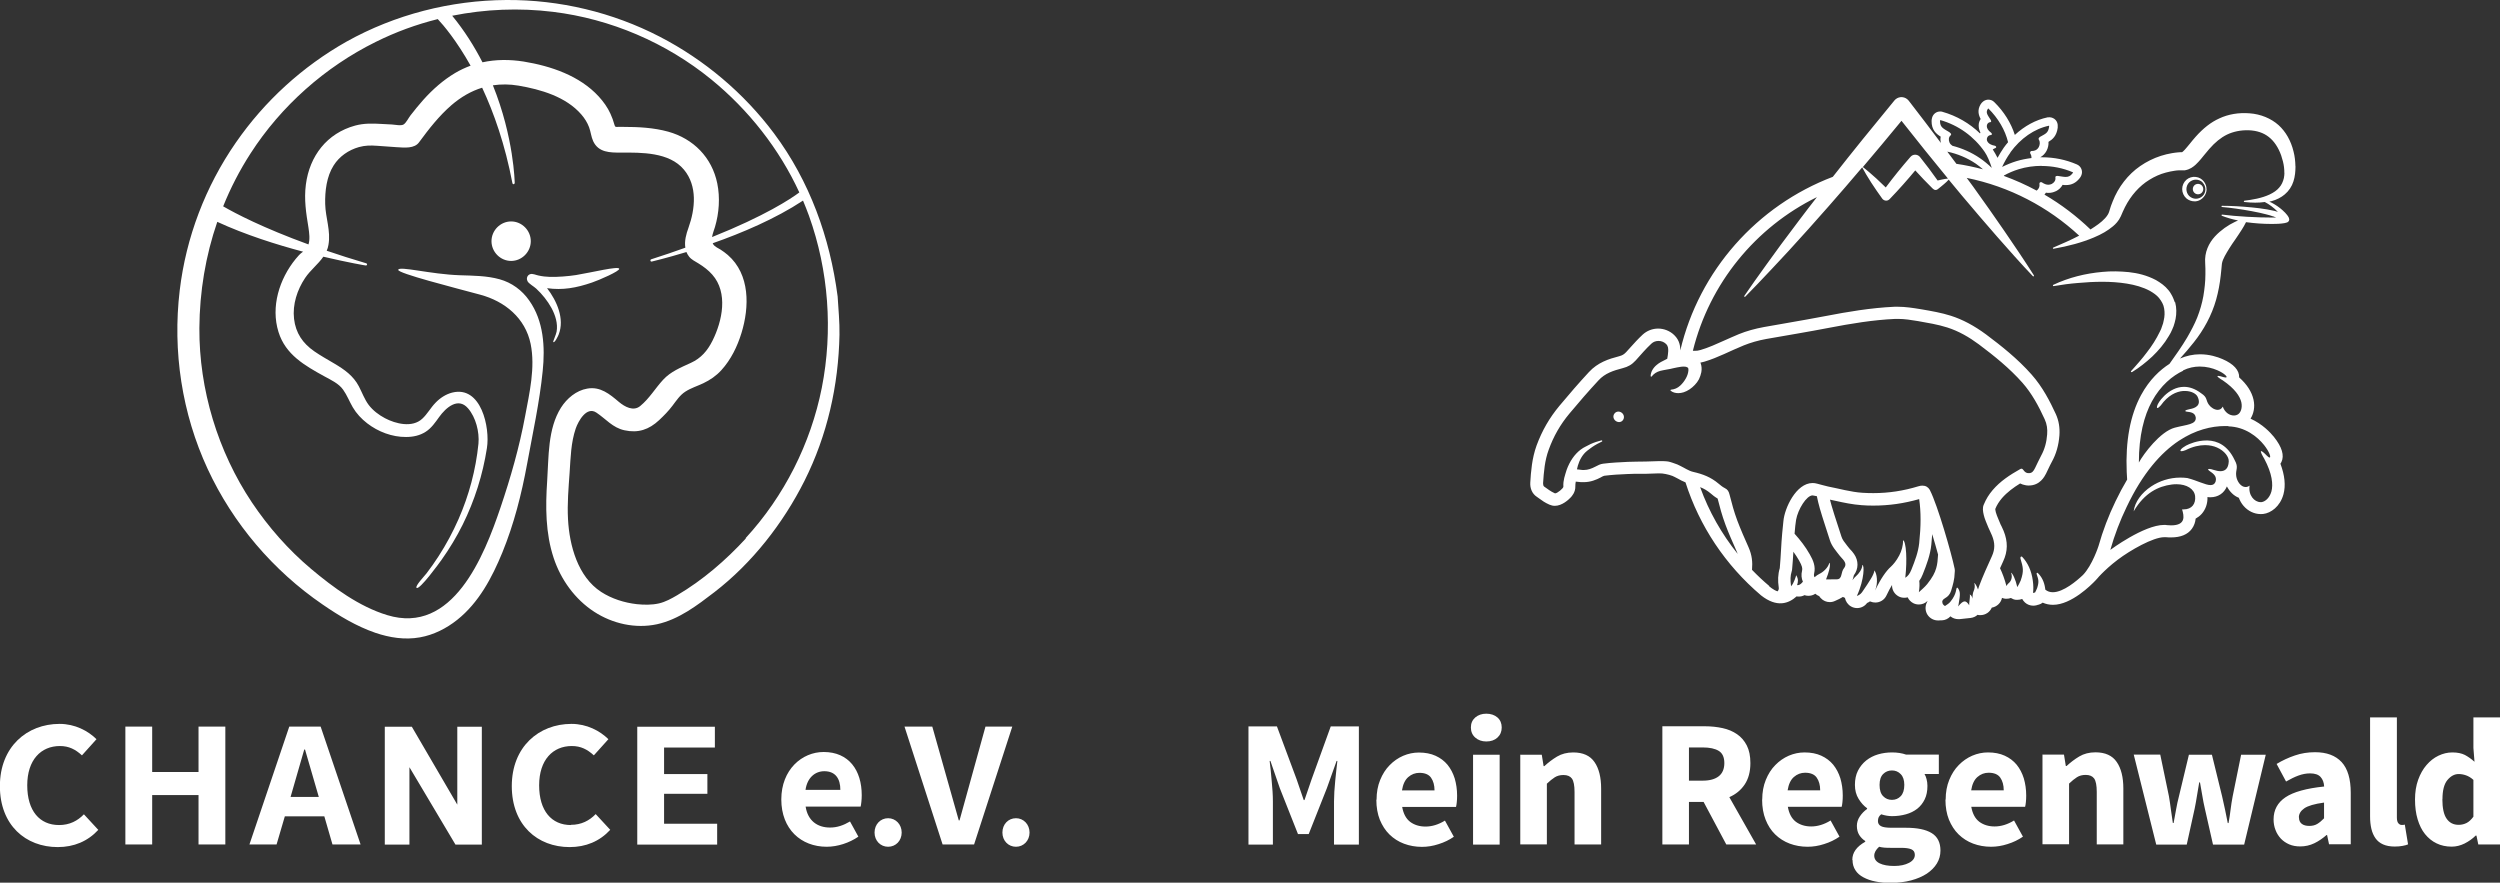
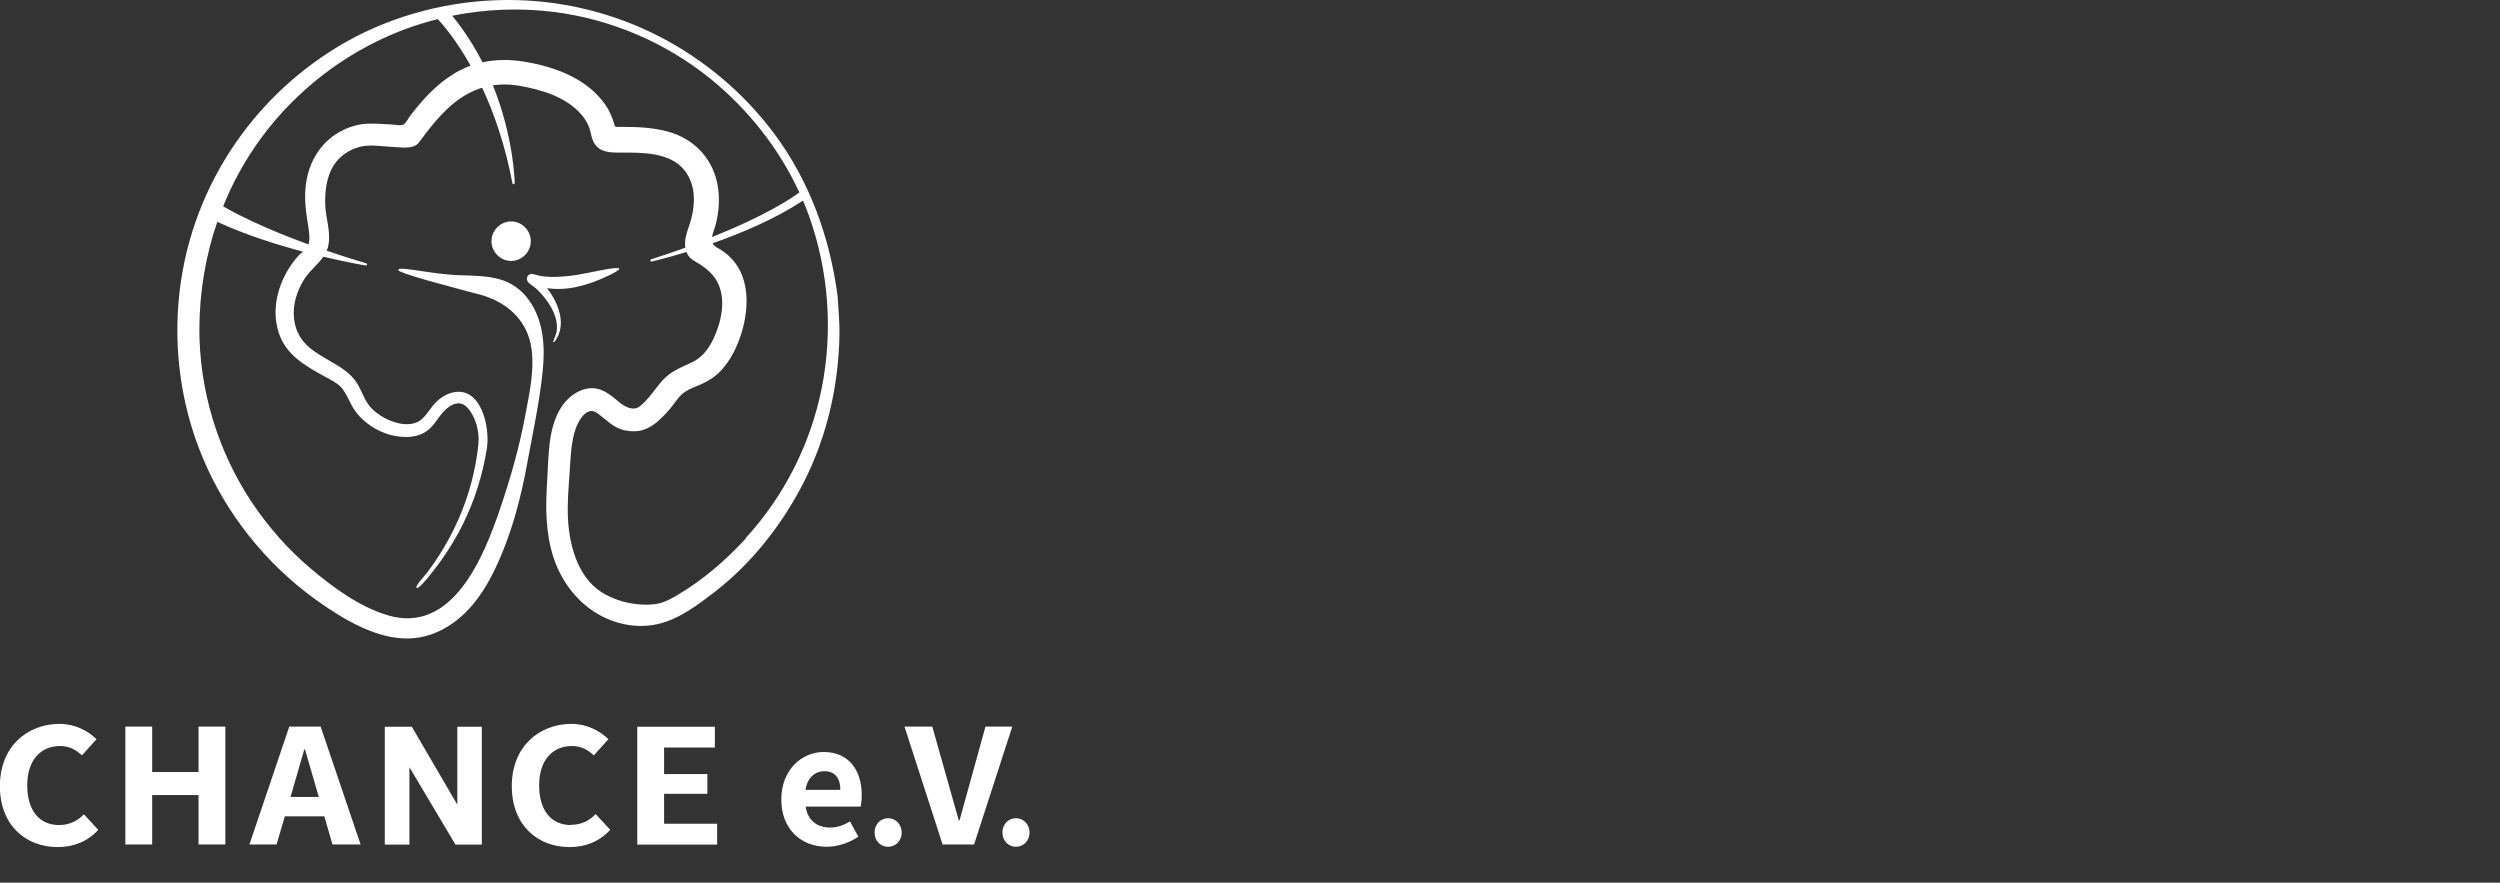
<svg xmlns="http://www.w3.org/2000/svg" id="Ebene_2" data-name="Ebene 2" viewBox="0 0 230.32 81.32">
  <rect x="0" y="0" width="230.32" height="81.32" fill="#333333" stroke="none" />
  <defs>
    <style>
      .cls-1 {
        fill: #fff;
        stroke-width: 0px;
      }
    </style>
  </defs>
  <g id="Ebene_1-2" data-name="Ebene 1">
-     <path class="cls-1" d="M115.04,66.92h2.6l1.82,4.89.65,1.9h.07l.65-1.9,1.77-4.89h2.59v10.89h-2.29v-3.99c0-.27.01-.56.03-.89.02-.32.05-.65.08-.98.03-.33.07-.65.1-.97.03-.32.07-.61.1-.88h-.07l-.9,2.52-1.67,4.22h-.99l-1.67-4.22-.87-2.52h-.07c.03.27.07.56.1.88.03.32.06.64.09.97.03.33.05.65.08.98.02.32.03.62.03.89v3.99h-2.25v-10.89ZM126.82,73.67c0-.67.11-1.27.33-1.81.22-.54.51-1,.88-1.37.36-.37.78-.66,1.24-.86.47-.2.95-.3,1.45-.3.59,0,1.1.1,1.54.3.44.2.81.48,1.1.83.29.36.51.78.66,1.26.14.48.22,1.01.22,1.58,0,.22-.01.43-.03.61-.02.18-.04.33-.07.43h-4.96c.11.63.36,1.09.74,1.38.38.28.85.43,1.41.43.59,0,1.19-.18,1.79-.55l.82,1.49c-.42.29-.89.52-1.41.68-.52.17-1.03.25-1.53.25-.59,0-1.14-.1-1.65-.29-.51-.19-.96-.48-1.34-.85-.38-.37-.67-.83-.89-1.36-.21-.53-.32-1.15-.32-1.84ZM132.16,72.82c0-.48-.11-.87-.32-1.17-.21-.3-.57-.45-1.07-.45-.39,0-.73.13-1.03.39-.3.26-.49.67-.58,1.23h2.99ZM136.93,68.31c-.41,0-.75-.12-1.02-.36-.27-.24-.4-.55-.4-.93s.13-.68.4-.92c.27-.23.61-.35,1.02-.35s.77.12,1.03.35c.26.23.39.54.39.92s-.13.69-.39.93c-.26.24-.6.36-1.03.36ZM135.71,69.53h2.45v8.28h-2.45v-8.28ZM140.04,69.53h2l.17,1.05h.07c.36-.33.75-.63,1.17-.88.42-.25.92-.38,1.49-.38.9,0,1.56.3,1.96.89.41.59.61,1.41.61,2.45v5.14h-2.45v-4.83c0-.6-.08-1.01-.24-1.24-.16-.22-.42-.33-.78-.33-.31,0-.58.07-.8.21-.22.14-.47.34-.73.59v5.59h-2.45v-8.28ZM159.04,77.8l-2.09-3.92h-1.35v3.92h-2.45v-10.89h3.92c.58,0,1.12.06,1.63.17.51.11.95.3,1.33.56.38.26.68.61.9,1.04.22.43.33.97.33,1.62,0,.8-.18,1.46-.53,1.98-.35.52-.82.9-1.41,1.16l2.47,4.36h-2.76ZM155.6,71.92h1.27c.65,0,1.14-.14,1.48-.41.34-.27.51-.68.51-1.21s-.17-.91-.51-1.12c-.34-.21-.83-.32-1.48-.32h-1.27v3.06ZM162.35,73.66c0-.67.11-1.27.33-1.81.22-.54.51-1,.88-1.37.36-.37.78-.66,1.24-.86.47-.2.95-.3,1.45-.3.59,0,1.1.1,1.54.3.44.2.81.48,1.1.83.29.36.51.78.66,1.26.14.48.22,1.01.22,1.58,0,.22-.01.43-.03.61-.02.18-.04.33-.07.43h-4.96c.11.63.36,1.09.74,1.38.38.28.85.43,1.41.43.59,0,1.19-.18,1.79-.55l.82,1.49c-.42.29-.89.52-1.41.68-.52.17-1.03.25-1.53.25-.59,0-1.14-.1-1.65-.29-.51-.19-.96-.48-1.34-.85-.38-.37-.67-.83-.88-1.36-.21-.53-.32-1.15-.32-1.84ZM167.69,72.81c0-.48-.11-.87-.32-1.17-.21-.3-.57-.45-1.07-.45-.39,0-.73.13-1.03.39-.3.26-.49.67-.58,1.23h2.99ZM170.65,79.22c0-.67.39-1.22,1.19-1.67v-.07c-.22-.14-.41-.33-.55-.55-.14-.22-.22-.51-.22-.85,0-.3.09-.59.27-.86.18-.27.4-.5.67-.69v-.07c-.29-.2-.55-.49-.78-.86-.23-.37-.34-.8-.34-1.29s.09-.94.28-1.31c.19-.37.44-.68.76-.94.32-.25.68-.44,1.09-.56.41-.12.84-.18,1.29-.18.49,0,.92.07,1.29.2h3.02v1.79h-1.32c.08.12.14.28.19.47.05.19.08.4.08.62,0,.48-.08.89-.25,1.24-.17.35-.4.64-.69.87-.3.23-.64.4-1.04.51-.4.11-.82.17-1.28.17-.32,0-.66-.06-1-.17-.11.09-.19.18-.23.27-.04.09-.07.21-.07.35,0,.21.09.37.28.47.18.1.51.15.98.15h1.34c1.02,0,1.81.16,2.35.49.54.33.81.87.81,1.61,0,.43-.11.83-.33,1.19-.22.36-.53.67-.93.94-.4.26-.89.47-1.45.62-.57.15-1.21.23-1.92.23-.49,0-.94-.04-1.36-.13-.42-.08-.78-.21-1.1-.38s-.57-.38-.74-.65c-.18-.27-.27-.58-.27-.95ZM172.67,78.83c0,.31.17.55.5.71.33.16.78.24,1.34.24s1.01-.1,1.37-.29c.36-.19.53-.44.53-.73,0-.26-.11-.43-.33-.52-.22-.09-.53-.13-.94-.13h-.85c-.29,0-.52,0-.7-.02-.18-.02-.33-.04-.47-.08-.3.27-.45.54-.45.82ZM174.3,73.69c.32,0,.59-.11.81-.34.22-.23.33-.58.33-1.04,0-.43-.11-.77-.33-.99-.22-.23-.49-.34-.81-.34s-.59.11-.81.33c-.22.22-.33.56-.33,1,0,.47.11.82.33,1.04.22.23.49.34.81.34ZM179.25,73.66c0-.67.11-1.27.33-1.81.22-.54.51-1,.88-1.37.36-.37.78-.66,1.24-.86.47-.2.95-.3,1.45-.3.59,0,1.1.1,1.54.3.44.2.81.48,1.1.83.29.36.51.78.66,1.26.14.48.22,1.01.22,1.58,0,.22-.01.43-.03.61-.02.18-.04.33-.07.43h-4.96c.11.63.36,1.09.74,1.38.38.28.85.43,1.41.43.59,0,1.19-.18,1.79-.55l.82,1.49c-.42.29-.89.52-1.41.68-.52.17-1.03.25-1.53.25-.59,0-1.14-.1-1.65-.29-.51-.19-.96-.48-1.34-.85-.38-.37-.67-.83-.89-1.36-.21-.53-.32-1.15-.32-1.84ZM184.6,72.81c0-.48-.11-.87-.32-1.17-.21-.3-.57-.45-1.07-.45-.39,0-.73.13-1.03.39-.3.26-.49.67-.58,1.23h2.99ZM188.15,69.52h2l.17,1.05h.07c.36-.33.75-.63,1.17-.88.42-.25.92-.38,1.49-.38.9,0,1.56.3,1.96.89.41.59.61,1.41.61,2.45v5.14h-2.45v-4.83c0-.6-.08-1.01-.24-1.24-.16-.22-.42-.33-.78-.33-.31,0-.58.07-.8.21-.22.14-.47.34-.73.59v5.59h-2.45v-8.28ZM196.58,69.52h2.44l.8,3.84c.07.41.13.82.18,1.22.06.4.12.81.18,1.24h.07c.08-.42.15-.84.23-1.25.07-.41.16-.81.26-1.2l.92-3.84h2.12l.94,3.84c.1.41.19.82.27,1.22.08.4.16.81.25,1.24h.07c.08-.42.14-.83.19-1.24.05-.4.11-.81.19-1.22l.78-3.84h2.27l-1.99,8.28h-2.87l-.75-3.31c-.09-.39-.17-.78-.23-1.17-.07-.39-.14-.81-.22-1.25h-.07c-.08.45-.15.86-.21,1.25-.06.39-.13.78-.21,1.17l-.73,3.31h-2.81l-2.07-8.28ZM209.46,75.49c0-.87.37-1.55,1.1-2.04.73-.49,1.92-.82,3.56-.99-.02-.37-.13-.66-.33-.88-.2-.22-.52-.33-.97-.33-.36,0-.71.07-1.07.2-.36.13-.73.32-1.14.55l-.87-1.62c.53-.32,1.09-.58,1.68-.78.58-.2,1.2-.3,1.86-.3,1.07,0,1.88.3,2.45.91.56.61.84,1.55.84,2.83v4.74h-2l-.18-.85h-.05c-.36.31-.73.57-1.13.76-.4.19-.83.29-1.29.29-.38,0-.72-.06-1.02-.19-.3-.13-.56-.31-.77-.53-.21-.23-.38-.49-.49-.79-.12-.3-.18-.63-.18-.99ZM211.8,75.31c0,.27.09.46.26.59.17.13.4.19.69.19s.53-.06.73-.18c.2-.12.41-.29.63-.52v-1.45c-.88.12-1.49.3-1.82.53-.33.23-.5.51-.5.83ZM218.37,66.09h2.45v9.23c0,.26.05.43.14.53.09.1.19.15.29.15h.14s.09-.01.16-.03l.3,1.82c-.13.06-.3.1-.51.14-.21.04-.45.06-.73.06-.42,0-.78-.07-1.07-.2-.29-.13-.52-.32-.69-.56-.17-.24-.3-.53-.38-.87-.08-.34-.12-.72-.12-1.14v-9.13ZM222.49,73.66c0-.68.1-1.29.29-1.82.19-.53.45-.99.77-1.36.32-.37.68-.66,1.1-.86.42-.2.84-.3,1.28-.3.47,0,.85.08,1.15.23.3.16.6.37.89.63l-.1-1.27v-2.82h2.45v11.71h-2l-.17-.82h-.07c-.29.29-.63.53-1.02.73-.39.19-.78.29-1.19.29-.51,0-.98-.1-1.39-.3-.42-.2-.77-.49-1.07-.86-.3-.37-.52-.83-.68-1.36-.16-.53-.24-1.14-.24-1.82ZM225.01,73.62c0,.82.13,1.43.39,1.8.26.38.63.57,1.11.57.27,0,.51-.06.73-.17.22-.11.43-.31.63-.58v-3.39c-.22-.2-.45-.34-.68-.42-.23-.08-.46-.12-.68-.12-.39,0-.73.19-1.04.56-.3.37-.45.95-.45,1.75ZM149.52,38.7c-.15.22-.45.24-.67.08-.22-.17-.28-.45-.12-.67s.45-.25.67-.09c.22.16.28.46.12.68ZM211.48,15.33c0,.26-.02.48-.04.68-.03.25-.08.49-.15.7-.14.46-.43.89-.8,1.2-.33.28-.74.49-1.21.62-.07.02-.14.03-.21.05.08.03.16.07.24.11.36.19.69.42.98.68.18.16.31.3.42.44.03.04.07.09.1.14,0,0,0,.01,0,.01.01.02.03.04.04.07.01.02.02.04.03.06v.03s.02.05.02.07c0,.02,0,.03,0,.06,0,.04-.02.09-.04.11-.02.04-.06.08-.08.09-.03.02-.05.03-.07.04,0,0-.01,0-.01,0-.04.02-.07.02-.09.03-.07.02-.12.03-.17.04-.37.06-.73.07-1.07.07h-.11s-.02,0-.02,0c-.77,0-1.55-.06-2.3-.16,0,0-.01,0-.02,0-.12.24-.25.48-.39.69-.19.31-.4.6-.59.89-.4.56-.73,1.09-.98,1.55-.12.23-.22.45-.26.69-.04.35-.06.74-.11,1.1-.08.74-.22,1.49-.42,2.21-.41,1.46-1.15,2.8-2.06,3.94-.41.52-.83,1.01-1.27,1.49.58-.25,1.2-.39,1.84-.39h0c.88,0,1.61.24,2.07.44,1.04.45,1.56,1.03,1.54,1.69.72.64,1.16,1.33,1.32,2.04.16.71,0,1.32-.27,1.76,1.1.5,1.83,1.28,2.16,1.69.74.93.97,1.71.68,2.31-.03.05-.05.1-.09.15.4,1.06.5,2.01.28,2.82-.31,1.13-1.16,1.73-1.87,1.81-.08,0-.15.01-.23.01-.59,0-1.17-.28-1.58-.76-.19-.22-.33-.47-.43-.74-.49-.19-.86-.59-1.1-1.05-.26.63-.82,1-1.51,1-.09,0-.19,0-.28-.02.02.6-.17,1.14-.53,1.55-.16.18-.35.32-.56.44-.03.31-.13.64-.35.94-.39.53-1.04.79-1.91.79-.15,0-.31,0-.48-.02h-.02s-.02,0-.02,0c-.03,0-.07,0-.11,0-1.03,0-3.13,1.2-4.28,2.07-.69.52-1.19,1-1.5,1.31-.08.08-.16.17-.24.25-.07.08-.11.13-.11.13h0c-.07.07-.14.15-.21.23-.38.4-2.21,2.24-3.91,2.24-.34,0-.66-.07-.95-.2-.11.09-.24.15-.38.19h-.04c-.06.03-.13.05-.19.06-.09.02-.17.03-.26.03-.28,0-.55-.1-.76-.29-.11-.1-.19-.21-.26-.33-.13.05-.28.08-.43.08-.05,0-.1,0-.15,0-.17-.02-.32-.08-.46-.17-.12.05-.26.07-.39.07-.04,0-.08,0-.12,0-.11-.01-.21-.04-.31-.08-.09.46-.47.82-.94.9-.18.41-.58.69-1.05.69-.02,0-.04,0-.07,0-.06,0-.13-.01-.19-.03-.17.16-.39.26-.64.29l-1.02.11s-.08,0-.12,0c-.26,0-.52-.09-.72-.26-.2.22-.48.36-.79.37h-.12s-.18.01-.18.01c-.02,0-.04,0-.06,0-.39,0-.75-.2-.96-.52-.22-.34-.24-.78-.06-1.14.03-.05.05-.1.07-.15,0,0-.02.02-.03.03-.22.21-.5.31-.78.31-.18,0-.36-.04-.53-.13-.22-.12-.4-.31-.5-.53-.1.03-.2.04-.31.04-.18,0-.37-.04-.53-.13-.39-.21-.62-.62-.6-1.05-.15.25-.33.57-.51.96-.19.42-.6.66-1.03.66-.15,0-.3-.03-.45-.09-.01,0-.03-.01-.04-.02-.08.06-.17.11-.27.15-.22.31-.57.47-.92.47-.19,0-.39-.05-.56-.15-.3-.17-.5-.47-.56-.79-.04-.01-.07-.03-.11-.05-.03-.01-.06-.03-.08-.04-.03.02-.05.03-.08.05-.19.12-.36.19-.49.25-.04.02-.08.03-.13.06-.16.08-.33.12-.5.12-.31,0-.61-.12-.83-.36-.06-.06-.11-.12-.15-.19-.13-.05-.25-.12-.36-.22-.19.13-.41.19-.64.19-.12,0-.24-.02-.36-.06-.16.09-.34.13-.53.13-.06,0-.13,0-.19-.02-.73.66-1.81,1.07-3.28-.09-3.29-2.79-5.68-6.4-6.96-10.41-.26-.1-.5-.23-.71-.35-.11-.06-.22-.12-.31-.16-.03-.02-.07-.03-.11-.05-.02,0-.04-.02-.06-.03-.21-.08-.4-.13-.64-.18-.21-.04-.42-.07-.64-.06-.4.02-.81.03-1.2.04-.2,0-.4,0-.6,0-.35,0-.69,0-1.01.02h-.04c-.74.03-1.45.07-2.16.16-.05,0-.2.08-.29.13l-.03.02c-.42.22-.94.44-1.58.44-.07,0-.15,0-.23,0-.18-.01-.34-.03-.5-.05-.03.15-.04.28-.04.43.02.55-.33.93-.45,1.05-.17.18-.77.75-1.44.75-.17,0-.34-.04-.5-.11-.41-.18-.69-.38-.93-.56-.07-.05-.15-.11-.24-.17-.41-.27-.63-.77-.59-1.32.06-.99.15-2.21.58-3.4.51-1.38,1.18-2.54,2.11-3.66.9-1.08,1.81-2.13,2.71-3.1.82-.89,1.82-1.21,2.78-1.46.3-.08.45-.17.65-.38.13-.14.26-.28.38-.42.35-.39.71-.79,1.14-1.19.39-.36.9-.56,1.43-.56s1.08.21,1.48.6c.52.5.56,1.08.56,1.41,1.74-7.36,7.08-13.34,14.05-15.99,1.78-2.27,3.65-4.58,5.68-7.04.14-.17.35-.28.57-.3.22-.02.44.05.61.19.05.04.09.08.13.13,1.01,1.3,2,2.61,2.97,3.9-.05-.2-.06-.39-.02-.58-.42-.26-.85-.63-.84-1.45,0-.1.02-.2.05-.31.1-.34.4-.56.74-.56.07,0,.14,0,.21.03,1.31.37,2.5,1.06,3.46,1.99.01-.03.03-.05.04-.08-.13-.24-.16-.47-.16-.65,0,0,0-.01,0-.02,0-.21.07-.41.18-.58-.19-.36-.33-.82.01-1.37.06-.09.13-.17.22-.24.14-.11.31-.17.48-.17.2,0,.39.07.54.22.9.88,1.55,1.93,1.9,3.03.89-.82,1.92-1.39,3.02-1.62.01,0,.02,0,.04,0,.2-.03.41.02.58.14.18.13.29.33.31.55,0,.09,0,.18,0,.27-.1.77-.49,1.08-.85,1.3.02.27-.04.56-.18.83-.14.26-.34.46-.58.59,0,0,0,0,0,0,.06,0,.11,0,.17,0,1.11,0,2.19.22,3.21.66.39.17.57.61.41,1-.04.1-.09.19-.16.27-.33.42-.74.63-1.24.63-.11,0-.22,0-.33-.02-.13.24-.34.45-.62.59,0,0-.01,0-.02,0-.2.1-.42.15-.64.15-.08,0-.17,0-.25-.02-.04.06-.09.13-.14.18,1.54.9,2.96,1.98,4.24,3.21.49-.31.99-.64,1.35-1.04.19-.21.32-.42.37-.6l.14-.45c.03-.11.08-.21.12-.32.02-.05.04-.11.06-.16.52-1.34,1.42-2.5,2.54-3.27.58-.4,1.22-.72,1.9-.94.34-.11.68-.19,1.03-.25.21-.03.38-.06.53-.07.09,0,.18-.01.27-.02.05,0,.09,0,.13,0,.02-.02.06-.04.1-.08.09-.08.2-.2.34-.37.08-.1.16-.2.25-.3.17-.22.36-.44.55-.66.71-.8,1.43-1.36,2.19-1.7.83-.39,1.79-.55,2.79-.47,1.01.07,1.98.47,2.67,1.09.66.6,1.14,1.44,1.38,2.44.11.43.16.87.17,1.34ZM188.1,15.28c-.72,0-1.43.1-2.12.31-.48.15-.93.34-1.36.58,0,.01,0,.03,0,.04,1.04.38,2.05.83,3.01,1.35.03-.02.05-.04.08-.07.12-.12.22-.3.18-.53-.02-.12.06-.18.14-.18.04,0,.07.01.1.03.22.15.41.21.58.21.11,0,.21-.03.31-.07.23-.12.38-.34.34-.57-.01-.07,0-.11.04-.14.03-.02.07-.03.13-.03.02,0,.04,0,.06,0,.3.04.52.09.72.09.24,0,.43-.07.63-.33.02-.03.04-.06.05-.09-.93-.4-1.92-.59-2.91-.59ZM180.22,15.09c.84.12,1.66.3,2.47.51-.21-.18-.43-.36-.66-.52-.8-.54-1.69-.91-2.63-1.11.28.37.56.74.83,1.11ZM185.22,14.05c-.3.41-.55.86-.77,1.33.42-.21.86-.39,1.31-.53.46-.14.93-.23,1.4-.29,0-.13-.02-.27-.1-.39-.08-.12,0-.24.09-.26,0,0,.01,0,.02,0,.06,0,.12,0,.17-.01.24-.04.39-.17.49-.35.11-.22.13-.49.01-.67-.03-.05-.04-.09-.02-.14.02-.04.06-.09.12-.13.49-.28.76-.34.84-.93,0-.04,0-.07,0-.1-1.36.28-2.63,1.17-3.57,2.46ZM183.4,11.06c.04.06.05.11.04.14,0,.03-.04.05-.09.06-.19.01-.3.17-.31.35,0,.19.1.4.4.62.09.07.11.2-.03.21-.19.02-.28.12-.33.23-.05.11-.04.23-.01.31.06.14.16.23.28.3.12.07.25.11.36.13.22.03.26.19.1.24-.07.03-.15.07-.22.12.16.25.31.51.44.77.18-.32.36-.63.57-.93.13-.18.26-.35.4-.51-.27-1.12-.91-2.21-1.82-3.11-.02.02-.04.03-.05.05-.22.35-.01.56.28,1.02ZM179.62,12.21c.07.05.12.09.13.14.01.05,0,.09-.05.13-.18.15-.2.43-.09.66.05.11.14.21.26.29.89.23,1.74.6,2.52,1.13.4.27.77.58,1.11.91-.19-.59-.41-1.12-.66-1.48-.97-1.41-2.42-2.46-4.09-2.93,0,.03-.02.07-.02.1,0,.6.33.69.9,1.04ZM171.62,15.39c.2.15.39.31.58.47l.67.59c.29.27.58.55.86.82.72-.97,1.48-1.9,2.27-2.81l.02-.02c.2-.23.56-.25.79-.05.02.02.05.05.07.07.57.71,1.11,1.43,1.63,2.17.13-.03.26-.06.39-.09.18-.04.37-.07.56-.09-1.4-1.7-2.83-3.48-4.28-5.32-1.22,1.49-2.4,2.89-3.55,4.25ZM160.09,51.03s-.03-.08-.05-.13l-.1-.23c-.32-.73-.69-1.55-.97-2.31-.33-.88-.54-1.69-.73-2.43-.26-.15-.48-.33-.65-.48-.29-.24-.59-.43-.96-.57.81,2.25,1.99,4.32,3.46,6.15ZM162.98,54s.36.34.78.48c.09-.09.14-.21.11-.37-.09-.61-.08-1.18.1-1.78,0,0,0-.02,0-.03.1-1.06.12-2.1.22-3.17.03-.35.08-.74.11-1.1.1-1.22,1.18-3.53,2.69-3.53.14,0,.28.02.42.06.27.06.66.19,1,.26,1.05.2,2.1.51,3.18.58.33.02.67.03,1,.03,1.41,0,2.78-.21,4.15-.63.13-.04.25-.06.37-.06.3,0,.53.14.67.38,0,0,0,0,0,0,0,.01.01.03.02.04,0,0,0,.02.01.02.7,1.37,1.98,5.81,2.27,7.23.02.11.02.24,0,.37-.01.57-.16,1.11-.33,1.65-.09.31-.3.54-.54.67-.24.13-.32.29-.25.48.04.12.13.2.23.25.2-.12.4-.27.5-.4.62-.75.49-1.26.61-1.29.03,0,.07.02.09.06.22.33.21.56.05,1.48-.01.07-.03.13-.04.19.5-.6.7-.6,1.02-.11,0-.05,0-.11,0-.16.04-.42.1-.72.05-.83.1.02.23.19.25.39,0-.31.04-.56.11-.71.08-.16.16-.51.04-.73,0,0,0,0,.01,0,.07,0,.22.22.35.59.03-.11.07-.21.1-.31.35-.94.77-1.85,1.18-2.76.3-.66.28-1.24.01-1.9-.1-.26-.24-.5-.34-.75-.15-.37-.34-.79-.42-1.14s-.13-.66,0-.96c.21-.51.47-.93.82-1.34.71-.83,1.59-1.4,2.53-1.93.05-.03.09-.04.13-.04.06,0,.11.04.17.12.09.13.21.25.37.28.05,0,.09.01.14.01.28,0,.42-.17.57-.48.18-.35.35-.76.55-1.12.34-.62.51-1.27.56-1.97.04-.49-.02-.95-.23-1.4-.55-1.2-1.17-2.36-2.05-3.36-1.2-1.35-2.58-2.46-4.02-3.54-.89-.66-1.84-1.21-2.9-1.55-.88-.28-1.81-.43-2.71-.59-.6-.1-1.22-.2-1.83-.2-.08,0-.16,0-.24,0-2.05.09-4.14.44-6.11.82s-3.86.69-5.79,1.03c-.73.13-1.45.34-2.07.59-1.26.51-2.38,1.13-3.63,1.5-.14.04-.26.07-.37.09,0,.02.02.04.03.06.09.25.11.53.06.82-.05.24-.12.44-.22.65-.11.2-.23.37-.38.52-.3.32-.66.56-1.03.68-.16.05-.33.08-.49.08-.27,0-.52-.07-.7-.22-.02-.01-.03-.04-.02-.06,0-.02.03-.04.05-.04.33-.03.6-.15.84-.37.2-.18.38-.41.53-.68.14-.25.21-.49.23-.72.01-.11-.01-.18-.02-.21-.01-.03-.02-.04-.07-.07-.03-.02-.07-.03-.11-.05-.03,0-.06-.02-.12-.02-.1-.02-.24,0-.36.01-.22.03-.47.08-.74.14l-.21.05c-.14.03-.26.05-.38.07-.21.04-.4.07-.59.12-.32.09-.58.25-.78.51-.02.02-.04.03-.06.02-.02,0-.04-.03-.04-.05,0-.36.22-.76.57-1.04.23-.2.51-.33.75-.45.07-.04.15-.07.21-.11h0c.04-.21.08-.48.09-.7,0-.26,0-.47-.21-.67-.19-.18-.43-.27-.68-.27s-.48.08-.66.25c-.53.49-.97,1.02-1.45,1.55-.35.38-.69.58-1.2.71-.84.22-1.62.46-2.23,1.13-.91.98-1.82,2.03-2.67,3.05-.85,1.02-1.46,2.09-1.91,3.33-.37,1-.45,2.04-.52,3.09,0,.1.02.25.09.3.35.24.59.45,1,.63,0,0,.02,0,.03,0,.19,0,.75-.46.75-.61-.03-.61.14-1.01.3-1.55h0c.29-.8.72-1.42,1.27-1.85.16-.13.35-.23.47-.29.19-.1.33-.17.47-.24.33-.15.68-.26,1-.34.03,0,.06,0,.07.04s0,.06-.03.07c-.29.14-.6.3-.89.5l-.11.08c-.24.17-.48.35-.65.55-.38.45-.56.99-.65,1.43.17.02.34.04.51.06.05,0,.09,0,.13,0,.38,0,.71-.13,1.06-.31.23-.12.45-.24.71-.27.77-.1,1.5-.13,2.29-.17.53-.02,1.08-.02,1.64-.03.67-.01,1.56-.08,2.07,0,.22.04.6.18.84.27.08.03.16.08.25.12.38.18.8.47,1.19.56.92.21,1.65.49,2.36,1.09.18.15.37.31.56.4.29.14.38.33.45.61.21.83.41,1.57.71,2.38.3.8.7,1.71,1.04,2.47.32.73.38,1.35.32,2.08.5.52,1.03,1.02,1.58,1.48ZM176.82,53.53c.03.26.03.6-.04,1.03.27-.25.53-.46.77-.75.24-.31.42-.56.55-.8.13-.24.22-.45.28-.67.11-.37.14-.75.17-1.25-.16-.58-.34-1.23-.54-1.88-.02.32-.05.64-.08.96-.1.96-.43,1.84-.79,2.74-.09.23-.2.44-.33.62ZM167.36,45.71c-.21-.04-.36-.07-.37-.07-.56,0-1.35,1.29-1.52,2.25-.05.28-.1.77-.14,1.28.52.58,1,1.19,1.4,1.9.32.56.56,1.11.4,1.78-.03.12-.01.24.04.33.16-.14.32-.25.45-.31.29-.13.81-.55.91-1.02.08.03.08.26,0,.62-.06.25-.16.56-.3.91.02,0,.04,0,.06,0,.31,0,.62,0,.94-.01.25,0,.36-.17.41-.39.05-.22.11-.47.24-.63.19-.24.16-.46.02-.67-.14-.2-.27-.3-.4-.47-.36-.47-.74-.88-.92-1.45-.3-.97-.64-1.93-.92-2.91-.11-.38-.2-.76-.28-1.15ZM166.1,53.6c-.14-.31-.17-.67-.08-1.02.05-.21.02-.42-.28-.95-.16-.28-.33-.54-.52-.8-.03.5-.06,1.02-.11,1.54,0,.1-.02.19-.05.29-.12.38-.13.77-.06,1.29,0,.02,0,.04,0,.06.01,0,.02-.02.03-.03.24-.25.43-.9.45-.99.23.37.17.65.08.92.2.02.35-.11.45-.22.02-.03.06-.06.09-.1ZM174.96,51.2c.23-.44.38-.95.36-1.42.07,0,.13.12.18.33.05.2.09.49.11.86.03.58.02,1.36-.08,2.26.25-.16.41-.37.56-.74.34-.85.63-1.62.72-2.44.17-1.61.17-2.88,0-4.07-1.4.4-2.78.6-4.23.6-.35,0-.71-.01-1.07-.04-.84-.06-1.64-.23-2.41-.4-.17-.04-.34-.08-.51-.11.04.18.09.35.14.52.16.57.35,1.13.54,1.72.13.38.26.78.38,1.17.08.27.28.52.53.84.07.08.13.17.2.25.02.02.05.06.09.1.09.09.21.22.34.41.43.62.42,1.37-.02,1.96-.02.05-.04.16-.06.24-.02.07-.04.14-.07.21.12-.16.23-.29.34-.38.22-.18.58-.65.57-1.02,0,0,0,0,0,0,.1,0,.15.31.09.82-.06.51-.22,1.23-.59,2.03.3-.09.45-.3.51-.39.64-.94,1.08-1.58,1.1-1.96.24.29.36,1.13.07,1.85.49-1.05,1.01-1.8,1.45-2.19.22-.2.52-.56.75-1ZM205.31,39.25c-.1,0-.21,0-.32,0-1.24,0-2.74.35-4.26,1.36-1.65,1.1-3.33,2.98-4.81,6.1-.6,1.24-1.11,2.57-1.5,3.95,0,0,3.09-2.3,4.96-2.3.09,0,.18,0,.26.02.14.01.26.02.38.02,1.39,0,1.19-.87,1.01-1.47.05,0,.09,0,.14,0,.76,0,1.14-.52,1.06-1.23-.08-.65-.76-1.09-1.72-1.09-.15,0-.3.01-.45.03-1.19.16-2.48.74-3.49,2.47.1-.86.73-1.71,1.62-2.3.74-.49,1.67-.81,2.68-.81.21,0,.42.01.64.04.91.23,1.67.65,2.14.65.21,0,.37-.08.46-.3.18-.53-.27-.8-.54-.99-.17-.12-.19-.2-.04-.2.09,0,.23.03.44.1.19.06.39.11.59.11.39,0,.74-.2.77-.9.02-.41-.38-.97-1.08-1.28-.31-.14-.69-.22-1.11-.22-.52,0-1.12.13-1.78.46-.18.07-.3.1-.38.1-.24,0-.04-.27.42-.52.3-.16,1.04-.47,1.87-.47.04,0,.08,0,.12,0,.88.03,1.84.44,2.48,1.8.41.73.06.86.15,1.49.07.49.43,1,.86,1,.12,0,.25-.04.37-.13-.14.88.44,1.52,1.01,1.52.03,0,.06,0,.09,0,.3-.04.73-.34.91-.98.17-.64.08-1.63-.66-3.02-.14-.23-.41-.7-.28-.7.06,0,.22.11.53.43.11.11.19.16.24.16.16,0-.02-.53-.5-1.14-.63-.79-1.76-1.69-3.3-1.73ZM201.14,34.15c-.99.46-2.09,1.36-2.89,2.83-.72,1.33-1.2,3.15-1.2,5.63.44-.8,1.96-2.85,3.31-3.21,1.11-.29,1.99-.28,1.93-.94-.07-.47-.52-.49-.8-.53-.27-.03-.23-.15.26-.24.49-.09,1.09-.33.71-1.14-.14-.29-.59-.53-1.16-.53-.05,0-.1,0-.16,0-.65.05-1.41.4-2.07,1.33-.15.17-.25.24-.31.24-.1,0-.05-.25.17-.58.17-.25.63-.82,1.3-1.14.29-.14.62-.23.98-.23.48,0,1.01.16,1.59.6.6.39.39.63.71,1.06.19.26.52.46.8.46.19,0,.36-.09.47-.3.19.55.63.82,1.02.82.15,0,.29-.04.4-.12.21-.14.41-.55.29-1.1-.13-.55-.59-1.25-1.7-2.01-.22-.13-.67-.42-.44-.42.08,0,.24.03.52.12.08.02.14.03.18.03.26,0-.1-.38-.77-.67-.44-.19-1-.34-1.62-.34-.49,0-1.02.1-1.55.36ZM210.45,15.94c0-.15,0-.36-.03-.55-.04-.33-.13-.69-.26-1.07-.26-.73-.65-1.32-1.14-1.7-.49-.39-1.11-.59-1.85-.62-.73-.02-1.42.12-2,.4-.57.28-1.1.71-1.64,1.33-.15.18-.3.36-.46.55-.1.12-.21.25-.31.38-.16.18-.3.35-.5.53-.21.18-.48.41-.97.5-.05,0-.11.01-.16,0-.03,0-.12,0-.17,0-.07,0-.13,0-.2,0-.15,0-.3.03-.41.04-.28.04-.55.1-.82.17-.53.14-1.04.37-1.52.67-.91.56-1.69,1.43-2.24,2.51-.02.05-.05.1-.07.15-.04.08-.08.17-.12.25l-.19.44c-.2.44-.49.73-.73.93-.48.4-1.02.72-1.76,1.03-1.09.46-2.31.79-3.72,1.04,0,0,0,0,0,0-.02,0-.05-.02-.05-.04,0-.03,0-.06.03-.07.82-.35,1.62-.7,2.39-1.1-2.85-2.64-6.41-4.52-10.36-5.32.19.27.39.54.59.8,1.01,1.4,2.01,2.83,2.85,4.05,0,0,0,0,0,0,.91,1.33,1.85,2.71,2.75,4.13.02.02,0,.06-.01.08-.02.02-.06.02-.08,0-1.16-1.21-2.26-2.47-3.33-3.68-.97-1.12-2.11-2.43-3.22-3.76-.4-.48-.8-.96-1.21-1.46-.14.15-.28.29-.43.41-.19.17-.39.32-.59.48-.13.1-.3.08-.41-.03l-.08-.07c-.54-.53-1.06-1.08-1.57-1.64-.74.89-1.51,1.76-2.32,2.6l-.05.05c-.17.18-.45.18-.63,0-.02-.02-.04-.04-.05-.06-.35-.48-.68-.97-1.01-1.47l-.47-.76c-.12-.21-.24-.42-.36-.64-1.04,1.23-2.06,2.41-3.07,3.56-1.22,1.4-2.49,2.8-3.72,4.15,0,0-2.74,2.96-3.98,4.2-.01.01-.03.02-.04.02-.01,0-.03,0-.04-.01-.02-.02-.03-.05-.01-.08.98-1.45,3.37-4.72,3.37-4.72,1.08-1.44,2.19-2.94,3.32-4.38-5.64,2.77-9.89,7.93-11.43,14.16.07,0,.13,0,.19,0,.17,0,.31-.01.53-.08.74-.22,1.45-.54,2.2-.88.43-.19.87-.39,1.33-.58.69-.28,1.48-.5,2.3-.65.71-.13,1.41-.25,2.11-.37,1.19-.21,2.42-.42,3.66-.66,1.86-.36,4.06-.74,6.27-.84.1,0,.2,0,.29,0,.7,0,1.41.11,2.02.21l.24.04c.86.15,1.75.3,2.63.58,1.09.35,2.14.91,3.24,1.72,1.4,1.05,2.89,2.22,4.2,3.7,1.02,1.15,1.7,2.49,2.23,3.64.27.6.38,1.24.33,1.96-.07.92-.3,1.72-.7,2.44-.11.19-.21.42-.32.64-.07.15-.14.3-.21.44-.14.27-.56,1.1-1.59,1.1-.1,0-.21,0-.31-.03-.17-.03-.33-.08-.49-.16-.6.37-1.19.8-1.67,1.35-.27.32-.47.63-.62,1,0,.04.01.12.05.3.04.17.15.43.25.67.04.1.09.21.13.31.03.09.08.19.14.3.06.13.13.28.2.44.4.99.39,1.88-.04,2.8-.1.22-.2.43-.29.64.2.42.42.98.59,1.64.06-.12.13-.2.2-.26.18-.13.41-.52.22-.97.14.05.41.58.58,1.33.11-.2.22-.38.31-.6.32-.92.22-1.21-.01-2-.04-.13.01-.22.08-.22.03,0,.06.01.08.04.49.52.85,1.26.97,2.19.06.43.06.81.02,1.13.06-.02.13-.03.19-.05.06-.14.14-.26.19-.41.19-.59.12-.77-.04-1.26-.03-.09,0-.14.05-.14.02,0,.04,0,.06.03.33.32.57.77.66,1.36,0,.06.01.11.02.16.2.17.44.24.69.24.98,0,2.21-1.05,2.78-1.59.86-.89,1.43-2.66,1.43-2.66.4-1.42.93-2.81,1.57-4.13.34-.71.7-1.38,1.07-2-.02-.23-.03-.47-.04-.7-.12-2.85.32-5.23,1.32-7.08.78-1.44,1.76-2.33,2.62-2.88.57-.8,1.14-1.6,1.63-2.43.35-.61.68-1.22.93-1.85.25-.64.44-1.29.56-1.95.11-.67.19-1.34.19-2.02,0-.17,0-.34,0-.51l-.02-.52c-.04-.48.04-.96.21-1.38.34-.85.97-1.41,1.58-1.86.31-.22.63-.41.97-.57.09-.04.18-.08.27-.12-.56-.11-1.05-.26-1.49-.43-.03-.01-.04-.04-.03-.07,0-.03.03-.05.06-.04.66.08,1.36.15,2.28.2.84.05,1.59.07,2.27.07.15,0,.29,0,.42,0-.09-.04-.19-.07-.28-.11h-.02c-.2-.07-.42-.14-.64-.19-.38-.1-.79-.19-1.33-.29-1-.18-1.89-.31-2.72-.38-.03,0-.05-.03-.05-.06,0-.03.02-.06.06-.05.84,0,1.74.05,2.76.15.38.04.87.09,1.38.18.24.04.47.09.69.14l.11.03c.07.02.14.04.2.06-.41-.41-.8-.7-1.21-.91-.56.08-1.17.08-1.88,0-.03,0-.05-.03-.05-.06,0-.03.02-.05.05-.06.74-.09,1.59-.23,2.32-.57.38-.18.68-.39.88-.63.22-.24.36-.54.44-.89.03-.16.05-.33.05-.51ZM203.29,17.42c0,.26-.09.52-.27.73-.18.22-.45.37-.73.4-.04,0-.08,0-.12,0-.27,0-.54-.1-.74-.27-.24-.21-.39-.53-.39-.86,0-.33.15-.65.39-.86.23-.2.56-.3.86-.26.63.07,1,.64.99,1.12ZM202.92,16.8c-.16-.16-.39-.25-.62-.25h0c-.23,0-.46.1-.62.26-.16.16-.25.39-.25.62,0,.23.09.46.25.62.16.16.39.26.62.26h0c.23,0,.45-.09.62-.25.17-.16.26-.39.26-.62,0-.23-.1-.46-.26-.62ZM202.02,17.42c0,.26.21.48.48.48s.48-.21.48-.48-.21-.48-.48-.48-.48.21-.48.48ZM200.36,27.85c-.04-.13-.1-.26-.15-.39-.05-.13-.12-.25-.19-.37-.07-.12-.14-.24-.23-.34-.34-.43-.76-.71-1.17-.95-.84-.44-1.68-.64-2.5-.73-.82-.08-1.63-.1-2.42-.02-1.58.14-3.11.52-4.53,1.19h-.01s-.04.04-.03.07c0,.03.03.05.06.05.75-.13,1.5-.23,2.25-.29.75-.07,1.51-.11,2.26-.11.75,0,1.51.05,2.25.17.74.12,1.47.32,2.12.67.31.18.63.39.85.67.22.28.41.6.46.96.06.36.05.73-.04,1.09l-.06.27c-.03.09-.06.18-.09.26l-.09.26-.12.25c-.32.67-.73,1.31-1.19,1.9-.22.31-.47.59-.71.88-.24.29-.5.56-.75.85-.02.02-.02.04,0,.07.02.03.05.04.08.02h.01c.67-.41,1.29-.9,1.87-1.44.57-.55,1.1-1.16,1.53-1.9l.16-.28.14-.3c.05-.1.09-.2.13-.31l.1-.33c.13-.44.19-.96.12-1.49-.02-.13-.05-.27-.08-.4Z" />
    <path class="cls-1" d="M48.62,25.93c-.16-.24-.06-.58.22-.67.23-.08.54.08.76.12.35.08.71.12,1.06.13.71.02,1.71-.06,2.41-.17,1.46-.24,3.92-.85,3.98-.58.05.22-1.86,1.05-2.51,1.27-1.46.5-2.7.72-4.14.52.89,1.15,1.64,2.82,1.07,4.27-.03.09-.37.82-.5.69-.04-.04.27-.7.31-.96.13-.74-.12-1.52-.47-2.17-.37-.67-.85-1.27-1.41-1.79-.23-.21-.63-.42-.8-.67ZM47.09,20.4c-.99,0-1.81.83-1.81,1.82s.82,1.82,1.81,1.82,1.81-.83,1.81-1.82-.82-1.82-1.81-1.82ZM74.12,44.29c-1.97,3.92-4.82,7.58-8.31,10.27-1.59,1.22-3.28,2.51-5.28,2.95-1.99.43-4.1-.05-5.79-1.15-1.77-1.15-3.07-2.96-3.73-4.95-.76-2.29-.76-4.72-.6-7.1.15-2.22.04-4.79,1.27-6.75.54-.85,1.41-1.59,2.43-1.76,1.2-.21,2.06.51,2.91,1.23.54.45,1.34.9,1.97.37.84-.69,1.37-1.62,2.1-2.41.71-.77,1.63-1.13,2.56-1.56.94-.43,1.53-1.12,1.99-2.04.91-1.82,1.46-4.42-.02-6.09-.36-.41-.8-.74-1.27-1.03-.3-.19-.64-.34-.86-.62-.11-.14-.19-.28-.25-.43-1.88.57-3.17.87-3.2.88,0,0-.02,0-.02,0-.05,0-.09-.03-.1-.08-.01-.05.02-.11.07-.13,1.13-.36,2.18-.72,3.15-1.07-.1-.61.08-1.27.29-1.84.62-1.73.84-3.84-.42-5.35-1.35-1.62-3.91-1.58-5.82-1.57-.99,0-2.05,0-2.54-1.05-.19-.41-.22-.87-.38-1.29-.16-.43-.41-.82-.71-1.17-1.42-1.64-3.74-2.31-5.79-2.66-.82-.14-1.6-.14-2.36-.03,1.94,4.81,2.01,8.94,2.01,9,0,.05-.04.1-.1.11,0,0,0,0-.01,0-.05,0-.09-.04-.1-.09-.68-3.57-1.71-6.49-2.79-8.8-1.01.31-1.96.86-2.83,1.61-1.14.99-2.07,2.18-2.96,3.39-.43.64-1.38.52-2.09.48-.61-.04-1.21-.09-1.82-.13-.58-.04-1.07-.04-1.65.12-.95.27-1.8.85-2.33,1.69-.65,1.02-.81,2.37-.78,3.56.03,1.26.53,2.48.3,3.76-.03.2-.09.38-.16.54,1.11.38,2.33.77,3.65,1.16.05.02.08.07.07.12-.01.05-.05.08-.1.08,0,0-.01,0-.02,0-.04,0-1.62-.27-3.91-.81-.48.7-1.19,1.23-1.68,1.96-.73,1.09-1.17,2.44-1.02,3.76.15,1.31.8,2.26,1.87,3,.59.41,1.23.76,1.85,1.13.93.55,1.74,1.12,2.25,2.09.3.57.52,1.2.91,1.72.39.51.93.92,1.5,1.22.98.52,2.52.9,3.43.05.47-.43.77-1.01,1.22-1.47.42-.44.95-.79,1.54-.94,2.68-.67,3.5,3.24,3.2,5.11-.38,2.45-1.13,4.83-2.23,7.05-.56,1.13-1.22,2.22-1.95,3.25-.22.31-2.03,2.8-2.3,2.58-.18-.15.79-1.16.92-1.34.39-.51.76-1.04,1.11-1.58.7-1.08,1.31-2.22,1.83-3.4.97-2.2,1.6-4.57,1.84-6.96.1-1.08-.24-2.43-.96-3.26-.92-1.07-2.05-.05-2.66.8-.36.5-.71,1.02-1.24,1.36-.54.35-1.17.48-1.81.48-1.28.01-2.57-.48-3.58-1.26-.53-.41-.99-.9-1.33-1.48-.31-.53-.53-1.12-.89-1.62-.4-.57-1.13-.9-1.73-1.23-1.8-.99-3.57-1.99-4.22-4.08-.73-2.33.08-4.89,1.58-6.73.2-.24.39-.47.64-.64.02-.01.03-.02.05-.03-2.45-.65-5.33-1.56-7.91-2.75-1.08,3.13-1.63,6.44-1.65,9.79-.03,5.65,1.7,11.36,4.84,16.06,1.53,2.28,3.35,4.35,5.45,6.12,2.05,1.72,4.42,3.47,7.01,4.26,6.05,1.85,8.93-5.44,10.44-9.9.93-2.75,1.74-5.57,2.27-8.43.4-2.14.95-4.48.51-6.65-.49-2.39-2.38-3.93-4.65-4.54-2.44-.66-7.61-1.97-7.55-2.29.07-.38,2.97.41,5.69.5,1.22.04,2.46.04,3.65.37,1.12.31,2.07,1.01,2.73,1.96,1.33,1.88,1.47,4.28,1.24,6.49-.29,2.89-.92,5.73-1.44,8.58-.51,2.78-1.21,5.53-2.28,8.15-.95,2.31-2.17,4.62-4.16,6.2-.99.79-2.18,1.39-3.43,1.61-1.38.25-2.79.03-4.11-.42-1.74-.6-3.35-1.57-4.86-2.61-4.56-3.12-8.25-7.46-10.58-12.47-2.38-5.13-3.25-10.86-2.58-16.47.58-4.88,2.37-9.57,5.17-13.61,2.65-3.83,6.14-7.01,10.19-9.3C36.41,1.33,41.53.03,46.65,0c4.9-.03,9.78,1.13,14.13,3.38,4.12,2.13,7.76,5.2,10.53,8.91,3.29,4.41,5.15,9.59,5.86,15.02.07,1.17.19,2.35.17,3.53-.09,4.67-1.12,9.26-3.22,13.45ZM43.36,6.06c-1.3-2.32-2.5-3.74-3.03-4.3-1.97.49-3.88,1.19-5.71,2.1-4.67,2.31-8.72,5.9-11.54,10.28-1,1.55-1.84,3.18-2.52,4.87,1.14.66,3.64,1.97,7.86,3.51.15-.49.07-1.04,0-1.54-.22-1.35-.42-2.6-.24-3.98.34-2.63,1.94-4.72,4.54-5.43.82-.22,1.6-.2,2.44-.15.32.02.63.03.95.05.29.02.89.15,1.1-.02.23-.17.43-.59.61-.82.38-.49.77-.97,1.18-1.43.86-.96,1.83-1.82,2.94-2.48.46-.27.93-.49,1.42-.67ZM73.65,17.75c-1.85-4.03-4.69-7.63-8.12-10.43-4.16-3.39-9.27-5.58-14.59-6.23-3.1-.38-6.24-.25-9.28.36,1.14,1.39,2.05,2.85,2.79,4.29,1.23-.27,2.51-.27,3.79-.07,2.5.41,5.16,1.3,6.92,3.22.43.47.82,1.01,1.08,1.59.15.33.27.65.36.99.07.25.11.23.36.22.16,0,.31,0,.46,0,1.39,0,2.8.07,4.14.44,2.33.65,4.03,2.38,4.52,4.76.27,1.31.17,2.74-.21,4.02-.07.25-.22.6-.27.93,4.88-1.95,7.25-3.52,8.04-4.11ZM68.69,49.58c3.55-3.86,6-8.71,7.02-13.85,1.04-5.26.63-10.8-1.18-15.85-.17-.47-.36-.94-.55-1.4-2.54,1.68-5.67,3-8.32,3.93.01.03.03.07.05.1.15.23.46.35.68.49.23.15.45.31.66.49,2.06,1.79,2,4.79,1.26,7.19-.38,1.24-.97,2.45-1.85,3.42-.47.52-1.04.91-1.67,1.21-.55.26-1.14.44-1.65.77-.5.32-.83.83-1.18,1.29-.37.49-.79.92-1.24,1.34-.93.87-1.93,1.21-3.19.93-1.1-.24-1.7-1.04-2.59-1.63-.9-.6-1.66.78-1.9,1.47-.44,1.29-.47,2.68-.56,4.03-.1,1.44-.23,2.88-.15,4.33.13,2.41.9,5.29,3.05,6.69.97.63,2.14,1,3.29,1.13.67.07,1.38.08,2.04-.07.6-.14,1.14-.44,1.67-.75,2.36-1.39,4.49-3.23,6.34-5.24ZM9.07,76.47l-1.34-1.45c-.58.6-1.31.99-2.29.99-1.79,0-2.93-1.31-2.93-3.66s1.27-3.62,3.01-3.62c.83,0,1.43.31,2.03.86l1.34-1.49c-.78-.77-1.98-1.41-3.4-1.41-3.01,0-5.5,2.12-5.5,5.73s2.38,5.62,5.33,5.62c1.49,0,2.76-.53,3.74-1.59ZM18.29,77.8h2.47v-10.86h-2.47v4.18h-4.27v-4.18h-2.47v10.86h2.47v-4.55h4.27v4.55ZM25.48,77.8h-2.5l3.67-10.86h2.89l3.68,10.86h-2.59l-.75-2.59h-3.64l-.76,2.59ZM26.77,73.42h2.6l-1.27-4.37h-.07l-1.26,4.37ZM44.4,66.95h-2.27v7.18l-4.19-7.18h-2.49v10.86h2.27v-7.13l4.24,7.13h2.43v-10.86ZM52.6,76.01c-1.79,0-2.93-1.31-2.93-3.66s1.27-3.62,3.01-3.62c.83,0,1.43.31,2.03.86l1.34-1.49c-.78-.77-1.98-1.41-3.4-1.41-3.01,0-5.5,2.12-5.5,5.73s2.38,5.62,5.33,5.62c1.49,0,2.76-.53,3.74-1.59l-1.34-1.45c-.58.6-1.31.99-2.29.99ZM65.86,68.87v-1.92h-7.15v10.86h7.36v-1.92h-4.89v-2.76h3.99v-1.82h-3.99v-2.44h4.68ZM79.08,77.08c-.83.57-1.91.93-2.92.93-2.35,0-4.18-1.61-4.18-4.36s1.91-4.37,3.9-4.37c2.33,0,3.51,1.69,3.51,3.98,0,.42-.05.84-.1,1.05h-5.07c.2,1.29,1.07,1.93,2.25,1.93.65,0,1.23-.2,1.84-.56l.77,1.4ZM74.2,72.77h3.22c0-1.03-.45-1.72-1.48-1.72-.84,0-1.57.59-1.73,1.72ZM81.82,78.01c.71,0,1.25-.56,1.25-1.31s-.55-1.32-1.25-1.32-1.25.56-1.25,1.32.55,1.31,1.25,1.31ZM89.74,77.8l3.52-10.86h-2.47l-2.39,8.64h-.07s-2.44-8.64-2.44-8.64h-2.56l3.51,10.86h2.91ZM93.6,75.38c-.71,0-1.25.56-1.25,1.32s.55,1.31,1.25,1.31,1.25-.56,1.25-1.31-.55-1.32-1.25-1.32Z" />
  </g>
</svg>